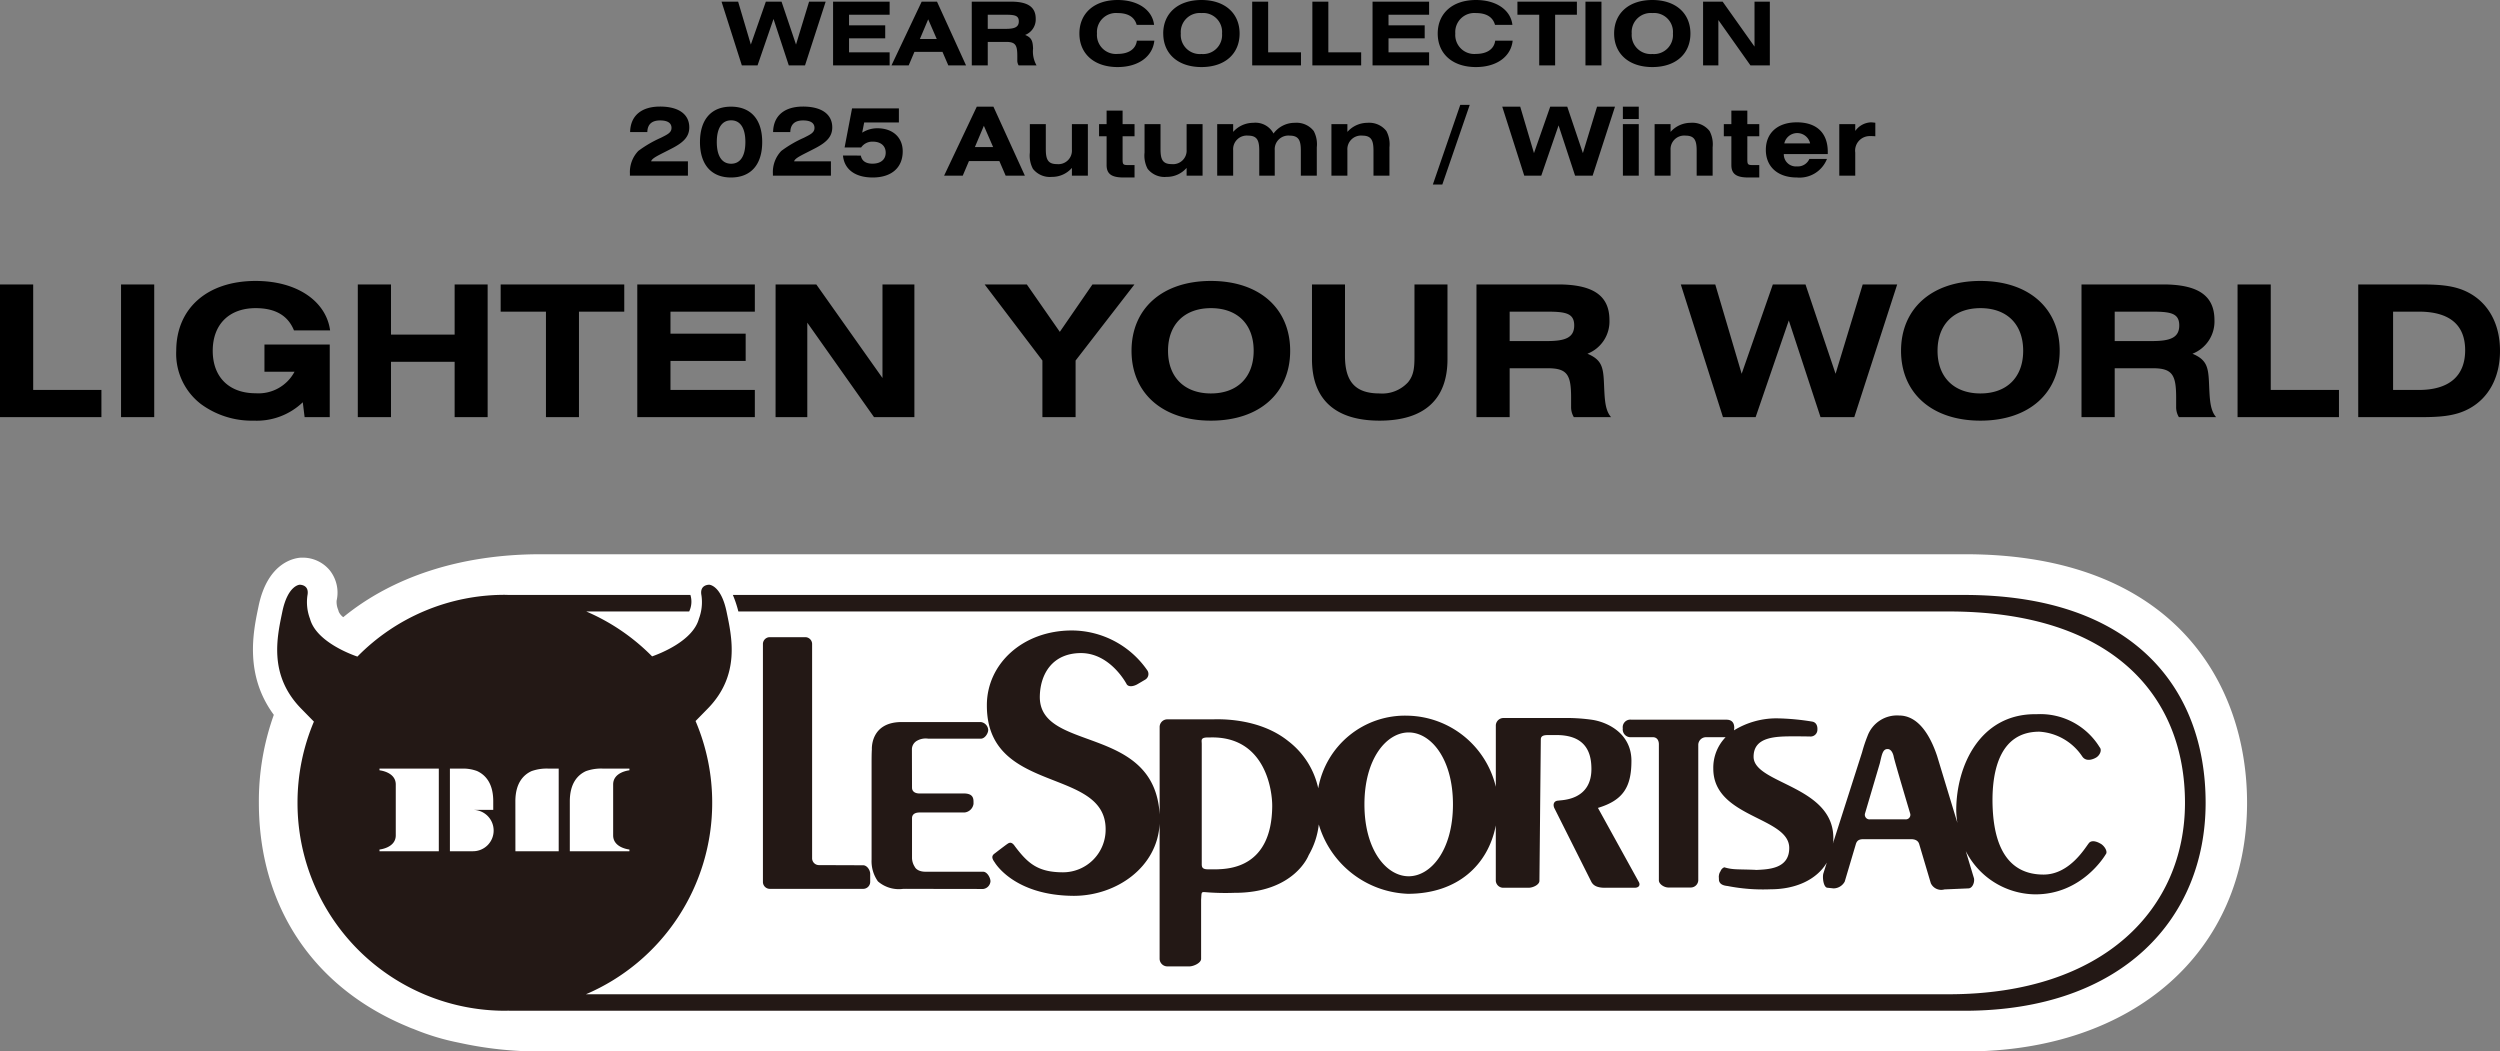
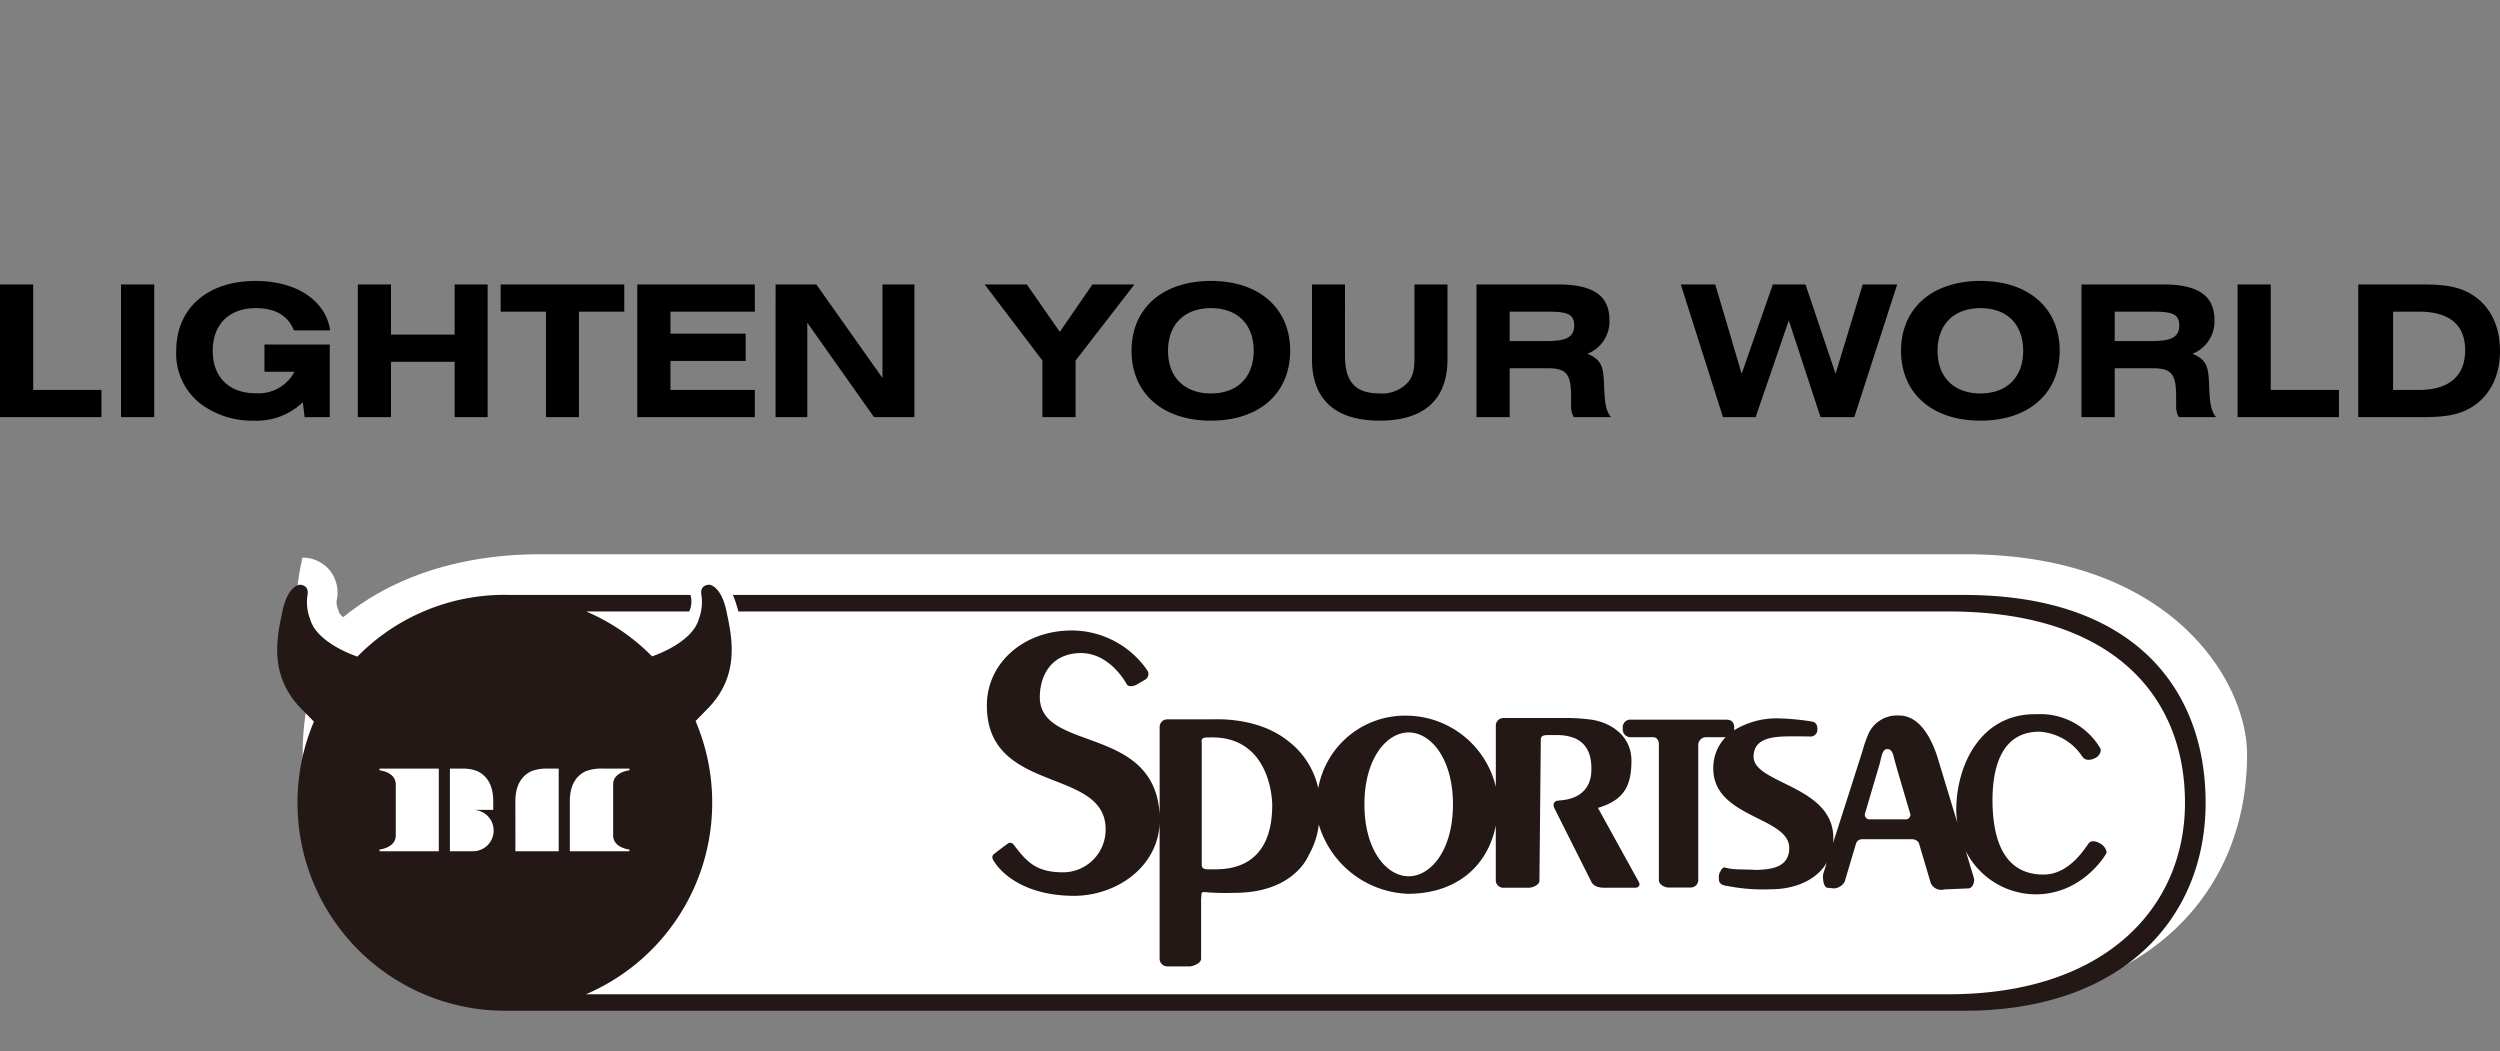
<svg xmlns="http://www.w3.org/2000/svg" width="340" height="143" viewBox="0 0 340 143">
  <rect x="0" y="0" width="340" height="143" fill="#808080" stroke="none" />
  <g id="グループ_1448" data-name="グループ 1448" transform="translate(-17.6 -1827.108)">
    <g id="グループ_1347" data-name="グループ 1347" transform="translate(52 1902.485)">
      <g id="グループ_1040" data-name="グループ 1040">
-         <path id="パス_2615" data-name="パス 2615" d="M594.423-195.289H400.683c-10.957,0-20.189,3.11-26.848,8.56a1.922,1.922,0,0,1-.61-.74,2.883,2.883,0,0,0-.124-.378,2.815,2.815,0,0,1-.169-1.12,4.873,4.873,0,0,0-.937-4.142,4.765,4.765,0,0,0-3.715-1.717c-.052,0-.123,0-.174,0-.745.032-4.523.5-5.788,6.6l-.048.231c-.683,3.283-1.879,9.121,2.123,14.547a34.839,34.839,0,0,0-2.033,11.966c0,14.033,7.378,25.12,20.248,30.443.043.019.252.112.318.138q.223.092.448.167a32.442,32.442,0,0,0,6.2,1.876,50.691,50.691,0,0,0,11.107,1.191H594.424c22.927,0,38.331-13.589,38.331-33.815C632.755-177.825,622.685-195.289,594.423-195.289Z" transform="translate(-361.554 195.289)" fill="#fff" />
+         <path id="パス_2615" data-name="パス 2615" d="M594.423-195.289H400.683c-10.957,0-20.189,3.11-26.848,8.56a1.922,1.922,0,0,1-.61-.74,2.883,2.883,0,0,0-.124-.378,2.815,2.815,0,0,1-.169-1.12,4.873,4.873,0,0,0-.937-4.142,4.765,4.765,0,0,0-3.715-1.717l-.048.231c-.683,3.283-1.879,9.121,2.123,14.547a34.839,34.839,0,0,0-2.033,11.966c0,14.033,7.378,25.12,20.248,30.443.043.019.252.112.318.138q.223.092.448.167a32.442,32.442,0,0,0,6.2,1.876,50.691,50.691,0,0,0,11.107,1.191H594.424c22.927,0,38.331-13.589,38.331-33.815C632.755-177.825,622.685-195.289,594.423-195.289Z" transform="translate(-361.554 195.289)" fill="#fff" />
      </g>
      <g id="グループ_1041" data-name="グループ 1041" transform="translate(3.302 4.148)">
        <path id="パス_2616" data-name="パス 2616" d="M597.745-185.418H430.275a15.3,15.3,0,0,1,.747,2.247H595.611c22.481,0,32.152,11.647,32.152,26.025,0,14.349-10.971,26.035-32.152,26.035H410.289a28.292,28.292,0,0,0,17.175-26.04,28.252,28.252,0,0,0-2.263-11.119c.413-.419.956-.973,1.666-1.7,4.463-4.568,3.261-9.75,2.551-13.171-.746-3.6-2.347-3.666-2.347-3.666s-1.365-.056-1.067,1.458a6.386,6.386,0,0,1-.35,3.175c-.813,3.016-5.322,4.748-6.362,5.111a28.229,28.229,0,0,0-8.958-6.109h14a3.1,3.1,0,0,0,.166-2.247H399.865c-.2,0-.4-.015-.6-.015a28.064,28.064,0,0,0-20.053,8.4c-.856-.291-5.608-2.034-6.445-5.139a6.389,6.389,0,0,1-.351-3.175c.3-1.514-1.067-1.458-1.067-1.458s-1.6.068-2.347,3.666c-.709,3.421-1.912,8.6,2.552,13.171.754.772,1.321,1.35,1.743,1.777a28.263,28.263,0,0,0-2.23,11.04,28.24,28.24,0,0,0,28.2,28.284c.2,0,.393-.011.59-.015l-.023.015H597.745c21.624,0,32.825-12.674,32.825-28.279C630.57-172.767,620.689-185.418,597.745-185.418ZM390.283-150.562h-8.066v-.234s2.212-.213,2.212-1.924v-6.925c0-1.711-2.212-1.924-2.212-1.924v-.235h8.066Zm4.658,0h-3.148v-11.243h1.855a5.454,5.454,0,0,1,1.844.337c1.15.529,2.195,1.685,2.194,4.1v1.18h-2.746a2.805,2.805,0,0,1,2.8,2.81A2.806,2.806,0,0,1,394.942-150.563Zm5.754-6.784c0-2.424,1.044-3.582,2.194-4.111a6.125,6.125,0,0,1,2.25-.347h1.45v11.243H400.7Zm15.511-4.458v.235s-2.212.213-2.212,1.924v6.925c0,1.711,2.212,1.924,2.212,1.924v.234H408.1v-6.785c0-2.424,1.044-3.582,2.194-4.111a6.124,6.124,0,0,1,2.249-.347Z" transform="translate(-368.307 186.806)" fill="#231815" />
-         <path id="パス_2617" data-name="パス 2617" d="M509.611-172.223h-4.879a.937.937,0,0,0-.9.972v32.292a.939.939,0,0,0,.9.964H517.5a.953.953,0,0,0,.921-.964v-1.063c0-.546-.45-1.18-.956-1.18l-6.036-.022a.93.93,0,0,1-.908-.952v-29.075A.934.934,0,0,0,509.611-172.223Z" transform="translate(-437.776 179.353)" fill="#231815" />
-         <path id="パス_2618" data-name="パス 2618" d="M534.156-129.922a4.744,4.744,0,0,0,.861,2.968,4.34,4.34,0,0,0,3.432,1.02c.2,0,.387-.007.539,0l10.346.016a1.135,1.135,0,0,0,.992-1.035c0-.5-.462-1.31-.992-1.31h-7.827c-1.212,0-1.475-.661-1.475-.661a2.308,2.308,0,0,1-.377-1.193v-5.422c0-.55.437-.781,1.017-.781h6.119a1.375,1.375,0,0,0,1.228-1.164v-.274c0-.53-.108-1.114-1.228-1.149h-6.119c-.58,0-1.017-.25-1.017-.794l-.014-5.226a1.347,1.347,0,0,1,.764-1.188,2.376,2.376,0,0,1,1.459-.244h7.146c.559,0,1.008-.73,1.008-1.183a1.151,1.151,0,0,0-1.008-1.078H538.432c-.062,0-.123,0-.181,0-4.3,0-4.055,3.718-4.055,3.718-.04.54-.04,1.427-.04,1.954Z" transform="translate(-453.323 167.294)" fill="#231815" />
        <path id="パス_2619" data-name="パス 2619" d="M579.381-171.014c4.056,0,6.239,4.254,6.239,4.254.308.435,1.05.229,1.494-.044l1.02-.6a.891.891,0,0,0,.239-1.321,12.521,12.521,0,0,0-10.214-5.363c-6.688,0-11.595,4.556-11.564,10.216,0,12.144,16.152,8.31,16.152,16.816a5.8,5.8,0,0,1-5.793,5.858c-3.446,0-4.807-1.246-6.53-3.521-.34-.511-.629-.611-.98-.38s-1.773,1.33-1.773,1.33c-.437.3-.437.641-.023,1.2,0,0,2.574,4.532,10.758,4.571,5.828,0,11.4-3.908,11.682-9.817v18.389a1.055,1.055,0,0,0,1.054,1.024h2.977c.6,0,1.613-.474,1.613-1.024v-8.055c.093-1.188-.078-1.056,1.051-.981a32.894,32.894,0,0,0,3.424.055c8.238.038,10.154-5.126,10.154-5.126a10.655,10.655,0,0,0,1.376-4.176,13.138,13.138,0,0,0,12.109,9.434c6.751,0,10.929-3.929,11.963-9.3v7.531a1.017,1.017,0,0,0,1.072.946h3.39c.592,0,1.472-.407,1.472-.946l.188-19.22c0-.549.49-.6,1.039-.6h1.023c3.786-.023,4.745,2.082,4.814,4.3.207,4.729-4.257,4.515-4.457,4.617-.636,0-.81.508-.58,1.013l5.037,10.034c.27.5.8.85,2.079.8h3.831c.557,0,.789-.372.527-.812L649.7-149.958c3.4-1.023,4.556-2.811,4.556-6.4,0-3.864-3.472-5.342-5.47-5.6a25.085,25.085,0,0,0-2.852-.224h-9.049a1.041,1.041,0,0,0-1.072.98v8.376a12.579,12.579,0,0,0-11.963-9.673,11.983,11.983,0,0,0-12.188,9.875,11.016,11.016,0,0,0-4.085-6.423c-4.1-3.294-9.758-2.955-10.317-2.955h-6.114a1.046,1.046,0,0,0-1.054,1.016v11.933c-.679-12.389-16.551-8.369-16.294-16.175C573.885-168.161,575.492-170.994,579.381-171.014ZM623.96-160.22c3.01,0,6.024,3.562,6.024,9.781,0,6.242-3.015,9.78-6.024,9.78s-6.016-3.538-6.016-9.78C617.944-156.658,620.946-160.22,623.96-160.22Zm-27.3.681h.308c7.49-.2,8.462,7.177,8.434,9.395-.089,8.261-5.776,8.478-7.5,8.539h-1.246c-.894,0-.837-.424-.837-.889V-158.65C595.825-159.129,595.592-159.539,596.663-159.539Z" transform="translate(-470.083 180.307)" fill="#231815" />
        <path id="パス_2620" data-name="パス 2620" d="M758.29-150.053H745.36a1.034,1.034,0,0,0-1.166,1.179,1.063,1.063,0,0,0,1.166,1.2h2.911c.582,0,.83.445.83.971v18.5c0,.5.7.974,1.3.974h3.023a1.026,1.026,0,0,0,1.035-.974v-18.468a1.056,1.056,0,0,1,1.074-1h2.644a5.957,5.957,0,0,0-1.674,4.278c0,6.711,10.328,6.524,10.328,10.79,0,2.864-2.888,2.9-4.485,2.986-.068,0-.1-.017-.176-.017-2.362-.1-2.978.017-4.172-.345a.884.884,0,0,0-.517.549c-.028,0-.123.242-.123.187l-.071.245c0,.015-.037.227-.037.244l.025.552c.1.543.6.709,1.171.768a24.793,24.793,0,0,0,5.873.444c3.339,0,6.22-1.268,7.62-3.626l-.461,1.453c-.164.521,0,1.967.567,1.967l.831.087a1.759,1.759,0,0,0,1.5-.923l1.524-5.135c.165-.486.462-.637,1.055-.637h6.411c.564,0,.973.176,1.129.637l1.586,5.342a1.562,1.562,0,0,0,1.861.854l3.239-.138c.566,0,.881-.813.776-1.368l-1.118-3.709A10.722,10.722,0,0,0,800.2-126.3c6.505.072,9.668-5.436,9.668-5.436.359-.4-.257-1.268-.764-1.488,0,0-1.08-.672-1.555,0-.491.615-2.6,4.235-6.132,4.235-6.077,0-6.859-6.042-6.94-9.682-.079-4.662,1.107-9.751,6.368-9.751a7.573,7.573,0,0,1,5.836,3.37c.617.912,1.828.18,1.828.18.507-.252.92-1.018.532-1.441a9.465,9.465,0,0,0-8.527-4.488c-.086,0-.17,0-.255,0-7.44,0-10.716,6.948-10.716,13.091a11.139,11.139,0,0,0,.161,1.7l-2.764-9.107c-.989-2.949-2.622-5.506-5.179-5.506a4.274,4.274,0,0,0-4.284,2.787,19.748,19.748,0,0,0-.739,2.213L772.766-133.2a1.75,1.75,0,0,1,.044-.231c.549-7.675-10.828-7.794-10.828-11.582,0-2.755,3.04-2.775,5.557-2.775,1.127,0,2.107.02,2.107.02a.925.925,0,0,0,1.015-.949s.1-.944-.725-1.08a32.68,32.68,0,0,0-4.765-.439,11.027,11.027,0,0,0-5.855,1.631,3.3,3.3,0,0,0,.037-.332C759.354-149.61,759.047-150.053,758.29-150.053Zm18.85,12.739,2.014-6.822c.278-1.175.388-1.926,1.049-1.926s.835,1.038.835,1.038c.066.452,2.233,7.71,2.233,7.71a.616.616,0,0,1-.638.816h-4.826A.631.631,0,0,1,777.14-137.314Z" transform="translate(-561.196 168.406)" fill="#231815" />
      </g>
    </g>
    <path id="パス_3057" data-name="パス 3057" d="M17.6,18H31.393V14.3H22.114V-.05H17.6Zm16.461,0h4.514V-.05H34.061Zm24.717-2.025L59.028,18h3.417V8.125H53.565v3.7h4.09a5.546,5.546,0,0,1-5.288,2.925c-3.592,0-5.836-2.175-5.836-5.775s2.245-5.8,5.836-5.8c2.669,0,4.39,1,5.213,3.025h4.913C61.971,2.3,58.08-.525,52.368-.525c-6.634,0-10.8,3.775-10.8,9.5a8.624,8.624,0,0,0,3.367,7.25,11.671,11.671,0,0,0,7.183,2.25A9.06,9.06,0,0,0,58.778,15.975ZM66.261,18h4.514V10.475H79.43V18h4.489V-.05H79.43V6.775H70.775V-.05H66.261ZM96.34,3.65h6.16V-.05H85.69v3.7H91.85V18H96.34ZM104.271,18h15.987V14.3H108.785V10.35h10.226V6.65H108.785v-3h11.473V-.05H104.271Zm18.806,0h4.315V5.15L136.47,18h5.487V-.05h-4.34V12.675l-9-12.725h-5.537Zm36.29,0h4.514V10.3L171.887-.05h-5.712l-4.44,6.45L157.246-.05H151.51l7.857,10.35Zm12.121-9.025c0,5.725,4.165,9.5,10.8,9.5s10.775-3.775,10.775-9.5-4.14-9.5-10.775-9.5S171.488,3.25,171.488,8.975Zm10.8,5.8c-3.592,0-5.836-2.2-5.836-5.8s2.245-5.8,5.836-5.8,5.811,2.175,5.811,5.8C188.1,12.575,185.879,14.775,182.288,14.775ZM200.52-.05H196.03V10.125c0,5.45,3.143,8.35,9.2,8.35s9.228-2.875,9.228-8.35V-.05h-4.489v9.7c0,1.475-.05,2.6-.873,3.6a4.752,4.752,0,0,1-3.866,1.525c-3.342,0-4.714-1.625-4.714-5.125ZM218.4,18h4.514V11.35h5.213c2.669,0,3.143.95,3.143,4.025V16.6a2.611,2.611,0,0,0,.374,1.4h5.063c-.873-1-.873-2.6-.973-4.775-.1-2.05-.324-3.05-2.245-3.85A4.708,4.708,0,0,0,236.485,4.8c0-3.4-2.32-4.85-7.008-4.85H218.4Zm4.514-10.35v-4h4.913c2.594,0,3.866.15,3.866,1.875,0,1.675-1.247,2.125-3.666,2.125ZM251.924,18h4.44l4.514-13.15L265.192,18h4.589L275.618-.05h-4.689L267.238,12.1,263.147-.05h-4.44l-4.24,12.15L250.876-.05h-4.689Zm24.218-9.025c0,5.725,4.165,9.5,10.8,9.5s10.775-3.775,10.775-9.5-4.14-9.5-10.775-9.5S276.142,3.25,276.142,8.975Zm10.8,5.8c-3.592,0-5.836-2.2-5.836-5.8s2.245-5.8,5.836-5.8,5.811,2.175,5.811,5.8C292.753,12.575,290.533,14.775,286.941,14.775ZM300.684,18H305.2V11.35h5.213c2.669,0,3.143.95,3.143,4.025V16.6a2.611,2.611,0,0,0,.374,1.4h5.063c-.873-1-.873-2.6-.973-4.775-.1-2.05-.324-3.05-2.245-3.85A4.708,4.708,0,0,0,318.766,4.8c0-3.4-2.32-4.85-7.009-4.85H300.684ZM305.2,7.65v-4h4.913c2.594,0,3.866.15,3.866,1.875,0,1.675-1.247,2.125-3.666,2.125ZM321.909,18H335.7V14.3h-9.278V-.05h-4.514ZM346.451-.05H338.32V18h8.131c2.769,0,4.988-.075,6.984-1.175,2.644-1.45,4.165-4.25,4.165-7.85s-1.521-6.4-4.165-7.85C351.439.025,349.22-.05,346.451-.05Zm-3.392,3.7h3.492c4.165,0,6.31,1.775,6.31,5.25s-2.145,5.4-6.31,5.4h-3.492Z" transform="translate(0 1865.841)" />
-     <path id="パス_3056" data-name="パス 3056" d="M-69.108,0h2.136L-64.8-6.312-62.724,0h2.208l2.808-8.664h-2.256L-61.74-2.832l-1.968-5.832h-2.136l-2.04,5.832-1.728-5.832h-2.256ZM-56.7,0h7.692V-1.776h-5.52v-1.9h4.92V-5.448h-4.92v-1.44h5.52V-8.664H-56.7Zm7.944,0h2.34l.78-1.836h3.816L-41.028,0h2.412l-3.948-8.664h-2.088Zm3.864-3.588,1.128-2.676L-42.6-3.588ZM-37.836,0h2.172V-3.192h2.508c1.284,0,1.512.456,1.512,1.932v.588a1.251,1.251,0,0,0,.18.672h2.436A3.825,3.825,0,0,1-29.5-2.292c-.048-.984-.156-1.464-1.08-1.848a2.26,2.26,0,0,0,1.44-2.2c0-1.632-1.116-2.328-3.372-2.328h-5.328Zm2.172-4.968v-1.92H-33.3c1.248,0,1.86.072,1.86.9,0,.8-.6,1.02-1.764,1.02ZM-13.008-3.36h-2.376c-.144,1.128-1.092,1.8-2.616,1.8a2.582,2.582,0,0,1-2.808-2.772A2.591,2.591,0,0,1-18-7.116c1.428,0,2.3.552,2.592,1.608h2.364c-.216-1.956-2.1-3.384-4.956-3.384-3.192,0-5.2,1.812-5.2,4.56s2,4.56,5.2,4.56C-15.144.228-13.236-1.224-13.008-3.36Zm1.212-.972c0,2.748,2,4.56,5.2,4.56s5.184-1.812,5.184-4.56S-3.408-8.892-6.6-8.892-11.8-7.08-11.8-4.332Zm5.2,2.784A2.591,2.591,0,0,1-9.408-4.332,2.591,2.591,0,0,1-6.6-7.116,2.576,2.576,0,0,1-3.8-4.332,2.582,2.582,0,0,1-6.6-1.548ZM.3,0H6.936V-1.776H2.472V-8.664H.3ZM8.484,0H15.12V-1.776H10.656V-8.664H8.484Zm8.184,0H24.36V-1.776H18.84v-1.9h4.92V-5.448H18.84v-1.44h5.52V-8.664H16.668ZM35.724-3.36H33.348c-.144,1.128-1.092,1.8-2.616,1.8a2.582,2.582,0,0,1-2.808-2.772,2.591,2.591,0,0,1,2.808-2.784c1.428,0,2.3.552,2.592,1.608h2.364c-.216-1.956-2.1-3.384-4.956-3.384-3.192,0-5.2,1.812-5.2,4.56s2,4.56,5.2,4.56C33.588.228,35.5-1.224,35.724-3.36ZM41.5-6.888H44.46V-8.664H36.372v1.776h2.964V0H41.5ZM45.624,0H47.8V-8.664H45.624Zm3.9-4.332c0,2.748,2,4.56,5.2,4.56S59.9-1.584,59.9-4.332s-1.992-4.56-5.184-4.56S49.524-7.08,49.524-4.332Zm5.2,2.784a2.591,2.591,0,0,1-2.808-2.784A2.591,2.591,0,0,1,54.72-7.116a2.576,2.576,0,0,1,2.8,2.784A2.582,2.582,0,0,1,54.72-1.548ZM61.62,0H63.7V-6.168L68.064,0H70.7V-8.664H68.616v6.108L64.284-8.664H61.62ZM-84.331,15h7.891V13.05h-5.005c.13-.494,1.222-.91,2.99-1.846,1.495-.793,2.2-1.573,2.2-2.769,0-1.755-1.4-2.834-3.978-2.834s-4.03,1.287-4.069,3.471h2.34c.026-1.053.611-1.586,1.742-1.586,1.014,0,1.547.351,1.547,1.014s-.572.9-1.456,1.352a15.75,15.75,0,0,0-3.055,1.781,4.156,4.156,0,0,0-1.144,3.094Zm9.529-4.576c0,3.081,1.56,4.823,4.212,4.823,2.7,0,4.251-1.729,4.251-4.823s-1.56-4.81-4.251-4.81C-73.242,5.614-74.8,7.343-74.8,10.424Zm2.288,0c0-1.924.715-2.951,1.95-2.951s1.937,1.027,1.937,2.951-.7,2.951-1.937,2.951S-72.514,12.348-72.514,10.424ZM-64.883,15h7.891V13.05H-62c.13-.494,1.222-.91,2.99-1.846,1.495-.793,2.2-1.573,2.2-2.769,0-1.755-1.4-2.834-3.978-2.834s-4.03,1.287-4.069,3.471h2.34c.026-1.053.611-1.586,1.742-1.586,1.014,0,1.547.351,1.547,1.014s-.572.9-1.456,1.352a15.75,15.75,0,0,0-3.055,1.781,4.156,4.156,0,0,0-1.144,3.094Zm9.529-2.743c.169,1.859,1.625,2.99,4.043,2.99,2.561,0,4.082-1.339,4.082-3.562,0-1.872-1.339-3.133-3.445-3.133a3.819,3.819,0,0,0-2.067.6l.273-1.391h4.719V5.848h-6.37l-1.014,5.317h2.249a1.845,1.845,0,0,1,1.586-.793c1.1,0,1.755.585,1.755,1.5s-.663,1.495-1.794,1.495c-.91,0-1.456-.377-1.586-1.1ZM-41.6,15h2.535l.845-1.989h4.134L-33.228,15h2.613l-4.277-9.386h-2.262Zm4.186-3.887,1.222-2.9,1.261,2.9Zm15.366-3.12h-2.171v3.458a1.845,1.845,0,0,1-2.028,1.976c-1.235,0-1.521-.637-1.521-2.041V7.993h-2.171v3.861a3.838,3.838,0,0,0,.416,2.21,2.921,2.921,0,0,0,2.574,1.1,3.552,3.552,0,0,0,2.73-1.222V15h2.171ZM-19.5,6.147V7.993h-1.027V9.644H-19.5v3.913c0,1.248.728,1.69,2.327,1.69H-15.7v-1.69h-.91c-.715,0-.715-.13-.715-.949V9.644H-15.7V7.993h-1.625V6.147ZM-6.448,7.993H-8.619v3.458a1.845,1.845,0,0,1-2.028,1.976c-1.235,0-1.521-.637-1.521-2.041V7.993h-2.171v3.861a3.838,3.838,0,0,0,.416,2.21,2.921,2.921,0,0,0,2.574,1.1,3.552,3.552,0,0,0,2.73-1.222V15h2.171Zm4.16,1.053V7.993H-4.459V15h2.171V11.542A1.855,1.855,0,0,1-.26,9.553c1.235,0,1.521.65,1.521,2.054V15H3.367V11.542A1.855,1.855,0,0,1,5.395,9.553c1.235,0,1.521.65,1.521,2.054V15H9.087V11.139a3.838,3.838,0,0,0-.416-2.21A2.959,2.959,0,0,0,6.1,7.811,3.566,3.566,0,0,0,3.2,9.267,2.778,2.778,0,0,0,.442,7.811,3.645,3.645,0,0,0-2.288,9.046ZM11.076,15h2.171V11.542a1.855,1.855,0,0,1,2.028-1.989c1.235,0,1.521.65,1.521,2.054V15h2.171V11.139a3.838,3.838,0,0,0-.416-2.21,2.959,2.959,0,0,0-2.574-1.118,3.645,3.645,0,0,0-2.73,1.235V7.993H11.076Zm15.08,1.209L29.887,5.367H28.6L24.869,16.209ZM37.3,15h2.314l2.353-6.838L44.213,15H46.6l3.042-9.386H47.2l-1.924,6.318L43.147,5.614H40.833l-2.21,6.318L36.751,5.614H34.307Zm13.416,0h2.158V7.993H50.713Zm2.158-7.709V5.614H50.713V7.291ZM55.029,15H57.2V11.542a1.855,1.855,0,0,1,2.028-1.989c1.235,0,1.521.65,1.521,2.054V15H62.92V11.139a3.838,3.838,0,0,0-.416-2.21A2.959,2.959,0,0,0,59.93,7.811,3.645,3.645,0,0,0,57.2,9.046V7.993H55.029ZM65.468,6.147V7.993H64.441V9.644h1.027v3.913c0,1.248.728,1.69,2.327,1.69h1.469v-1.69h-.91c-.715,0-.715-.13-.715-.949V9.644h1.625V7.993H67.639V6.147Zm13,6.578H76.076a1.711,1.711,0,0,1-1.7,1.014A1.642,1.642,0,0,1,72.6,12.062h5.98v-.3c0-2.574-1.508-4.017-4.212-4.017-2.626,0-4.212,1.456-4.212,3.744s1.612,3.757,4.212,3.757A4,4,0,0,0,78.468,12.725Zm-5.8-2.119a1.8,1.8,0,0,1,3.51,0ZM82.316,15V11.867a1.981,1.981,0,0,1,2.041-2.249,5.768,5.768,0,0,1,.689.026V7.8c-.26-.026-.455-.052-.611-.052a2.743,2.743,0,0,0-2.119,1.17V7.993H80.145V15Z" transform="translate(187.598 1836)" />
  </g>
</svg>